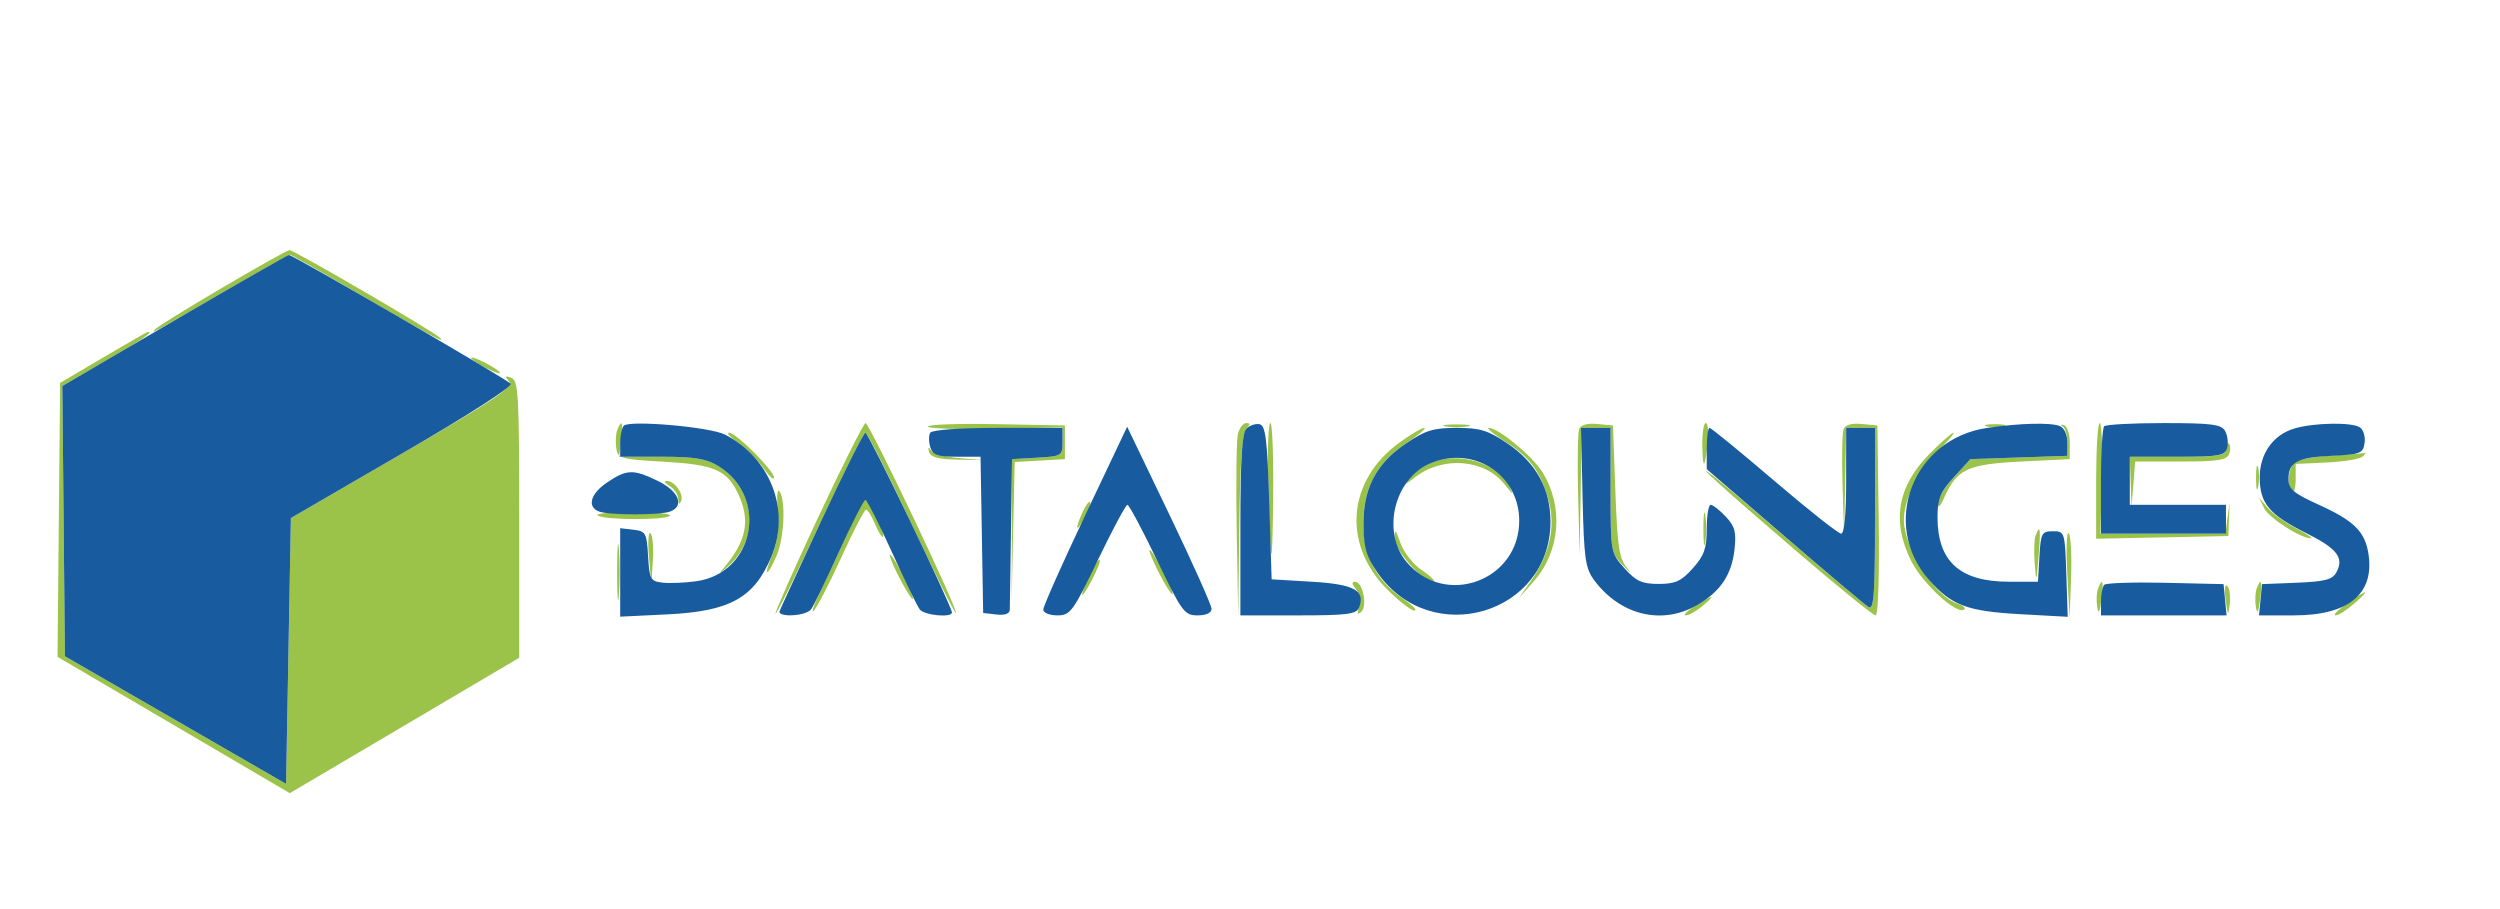
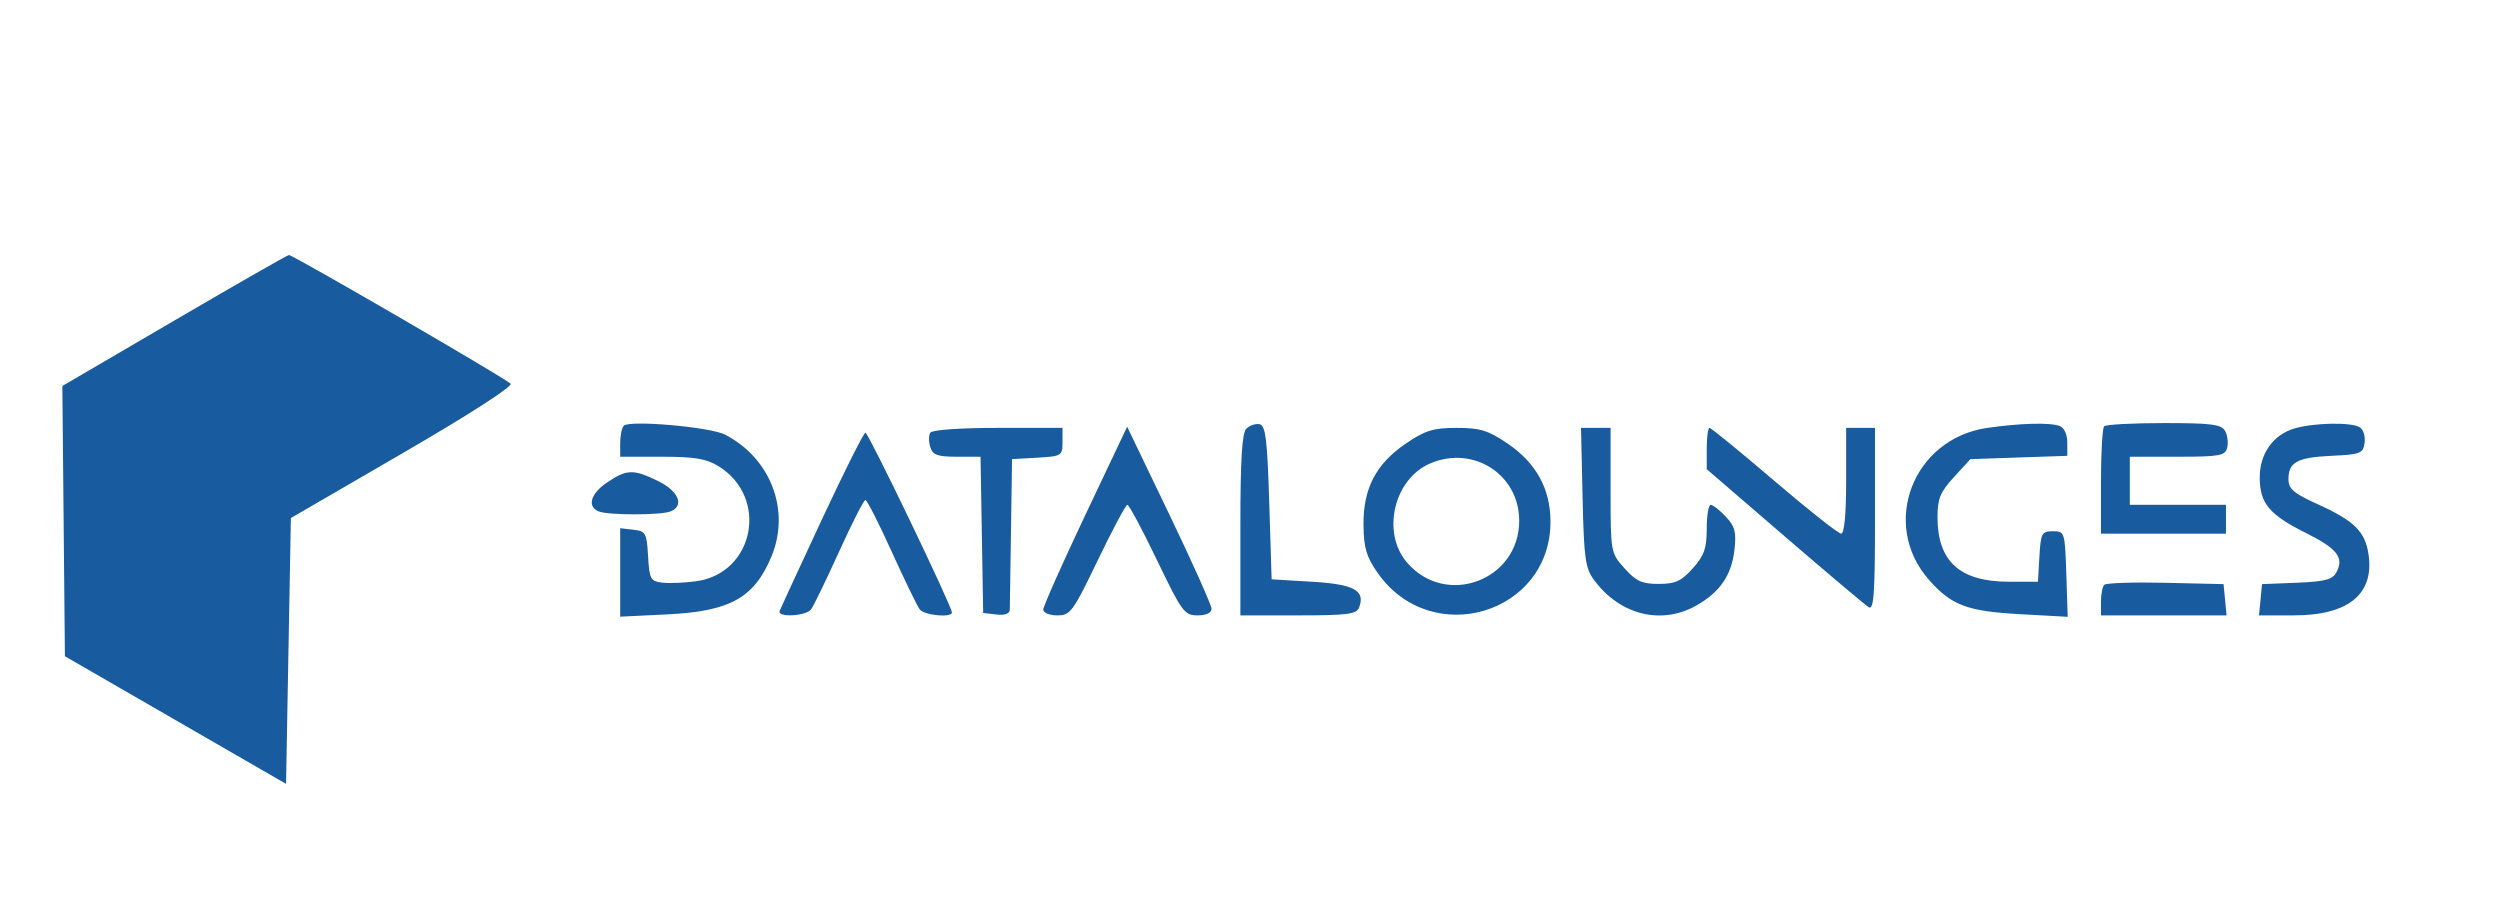
<svg xmlns="http://www.w3.org/2000/svg" width="520" height="189" viewBox="0 0 520 189" version="1.1">
-   <path d="M 46.300 59.801 C 39.039 64.073, 32.739 67.962, 32.300 68.444 C 31.259 69.585, 31.276 69.576, 46.676 60.643 C 53.923 56.439, 60.061 53, 60.316 53 C 60.572 53, 66.843 56.551, 74.254 60.892 C 89.454 69.795, 92.941 71.686, 91.500 70.244 C 90.181 68.924, 61.112 51.995, 60.204 52.017 C 59.817 52.027, 53.560 55.529, 46.300 59.801 M 21.500 74.340 L 12.500 79.645 12.235 108.138 L 11.970 136.631 36.123 150.804 L 60.276 164.978 84.138 150.898 L 108 136.817 108 108.016 C 108 82.234, 107.828 79.148, 106.359 78.584 C 105.045 78.080, 104.949 78.233, 105.876 79.350 C 106.826 80.496, 102.862 83.168, 83.767 94.250 L 60.500 107.754 60 135.399 L 59.500 163.044 36.500 149.771 L 13.500 136.499 13.235 108.382 L 12.969 80.266 21.985 75.063 C 29.575 70.682, 32.127 68.922, 30.750 69.017 C 30.613 69.027, 26.450 71.422, 21.500 74.340 M 98 74.449 C 98 74.724, 99.350 75.647, 101 76.500 C 102.650 77.353, 104 77.826, 104 77.551 C 104 77.276, 102.650 76.353, 101 75.500 C 99.350 74.647, 98 74.174, 98 74.449 M 128.390 89.427 C 128.088 90.212, 127.990 91.900, 128.171 93.177 C 128.483 95.377, 129.003 95.528, 138 96.032 C 148.518 96.621, 151.182 97.757, 153.500 102.642 C 156.116 108.154, 155.324 112.428, 150.655 118 C 149.288 119.631, 149.705 119.424, 151.854 117.407 C 158.119 111.523, 156.958 101.610, 149.462 96.976 C 146.915 95.402, 144.484 95, 137.523 95 L 128.781 95 129.190 91.500 C 129.619 87.825, 129.311 87.027, 128.390 89.427 M 170.159 107.647 C 165.100 118.453, 161.119 127.453, 161.313 127.647 C 161.508 127.841, 165.653 119.450, 170.526 109 C 175.399 98.550, 179.676 90, 180.031 90 C 180.386 90, 184.680 98.519, 189.573 108.932 C 194.466 119.345, 198.633 127.700, 198.833 127.500 C 199.371 126.962, 180.831 88, 180.037 88 C 179.663 88, 175.218 96.841, 170.159 107.647 M 192.998 88.723 C 192.997 89.150, 199.297 89.364, 206.998 89.197 L 221 88.895 221 91.895 C 221 94.810, 220.850 94.904, 215.750 95.198 L 210.500 95.500 210.458 110.251 L 210.417 125.002 210.735 110.553 L 211.053 96.103 216.276 95.801 L 221.500 95.500 221.500 92 L 221.500 88.500 207.250 88.223 C 199.412 88.070, 192.999 88.295, 192.998 88.723 M 257.485 90.250 C 257.180 91.487, 257.070 100.600, 257.240 110.500 L 257.549 128.500 257.775 109.450 C 257.931 96.236, 258.368 90.032, 259.200 89.200 C 260.112 88.288, 260.116 88, 259.219 88 C 258.570 88, 257.789 89.013, 257.485 90.250 M 263.763 98.748 C 264.251 118.658, 264.621 120.599, 264.811 104.250 C 264.915 95.313, 264.663 87.999, 264.250 87.998 C 263.837 87.997, 263.619 92.834, 263.763 98.748 M 300.750 88.706 C 301.988 88.944, 304.012 88.944, 305.250 88.706 C 306.488 88.467, 305.475 88.272, 303 88.272 C 300.525 88.272, 299.512 88.467, 300.750 88.706 M 328.461 89.242 C 328.172 89.995, 328.078 96.211, 328.251 103.055 L 328.568 115.500 328.784 102.250 L 329 89 332 89 L 335 89 335 101.984 C 335 114.800, 335.036 115.005, 337.750 117.782 C 339.262 119.330, 339.600 119.528, 338.500 118.222 C 336.779 116.178, 336.430 113.942, 336 102.174 L 335.500 88.500 332.243 88.186 C 330.172 87.987, 328.795 88.371, 328.461 89.242 M 354.079 92.750 C 354.166 97.978, 354.651 97.555, 355.227 91.750 C 355.431 89.688, 355.239 88, 354.799 88 C 354.360 88, 354.036 90.138, 354.079 92.750 M 383.456 89.254 C 383.165 90.014, 383.073 95.330, 383.252 101.068 L 383.578 111.500 383.789 100.250 L 384 89 387 89 L 390 89 390 108.059 C 390 123.048, 389.733 126.954, 388.750 126.352 C 388.063 125.930, 380.975 119.973, 373 113.112 C 365.025 106.252, 357.600 99.948, 356.500 99.103 C 351.311 95.117, 358.536 101.671, 373.354 114.391 C 382.073 121.876, 389.620 128, 390.125 128 C 390.660 128, 390.929 119.760, 390.771 108.250 L 390.500 88.500 387.243 88.186 C 385.160 87.985, 383.795 88.370, 383.456 89.254 M 413.250 88.689 C 414.212 88.941, 415.788 88.941, 416.750 88.689 C 417.712 88.438, 416.925 88.232, 415 88.232 C 413.075 88.232, 412.288 88.438, 413.250 88.689 M 428.975 88.658 C 429.539 88.938, 430 90.437, 430 91.990 L 430 94.813 419.922 95.156 L 409.843 95.500 406.422 99.235 C 404.540 101.290, 403.018 103.765, 403.039 104.735 C 403.064 105.843, 403.572 105.382, 404.403 103.500 C 407.008 97.598, 409.242 96.548, 420.354 96 L 430.500 95.500 430.500 92.083 C 430.500 90.116, 429.959 88.557, 429.225 88.408 C 428.524 88.266, 428.411 88.379, 428.975 88.658 M 436 100.028 L 436 112.056 449.750 111.778 L 463.500 111.500 463.631 108 L 463.761 104.500 463.317 107.750 L 462.873 111 449.876 111 L 436.879 111 437.189 99.498 C 437.360 93.172, 437.163 87.997, 436.750 87.998 C 436.337 87.999, 436 93.413, 436 100.028 M 291.117 92.030 C 280.233 99.915, 279.114 113.166, 288.536 122.589 C 290.962 125.015, 293.514 127, 294.206 127 C 294.898 127, 293.831 125.890, 291.834 124.533 C 286.371 120.821, 283.693 115.804, 283.607 109.122 C 283.511 101.660, 286.235 96.452, 292.433 92.250 C 295.069 90.463, 296.793 89, 296.263 89 C 295.733 89, 293.418 90.364, 291.117 92.030 M 313.083 91.838 C 318.312 95.154, 320.528 98.207, 322.175 104.364 C 323.595 109.673, 322.262 115.439, 318.330 121 L 315.856 124.500 318.955 121.005 C 324.551 114.695, 325.304 105.463, 320.815 98.201 C 318.734 94.833, 311.658 89, 309.654 89 C 309.079 89, 310.622 90.277, 313.083 91.838 M 153.589 92.175 C 155.273 93.371, 157.629 95.727, 158.825 97.411 C 160.021 99.094, 161 99.969, 161 99.354 C 161 97.898, 153.102 90, 151.646 90 C 151.031 90, 151.906 90.979, 153.589 92.175 M 401.484 94.253 C 394.676 101.060, 393.389 108.374, 397.533 116.691 C 399.905 121.450, 407.229 128.104, 408.593 126.740 C 408.900 126.433, 408.252 125.897, 407.153 125.549 C 402.421 124.047, 396.029 114.051, 396.006 108.116 C 395.989 104.072, 398.888 98.071, 402.704 94.250 C 405.038 91.912, 406.675 90, 406.342 90 C 406.009 90, 403.823 91.914, 401.484 94.253 M 463 93.333 C 463 94.778, 461.667 95, 453 95 L 443 95 443.180 100.250 L 443.360 105.500 443.735 100.750 L 444.110 96 453.586 96 C 461.205 96, 463.179 95.697, 463.655 94.457 C 463.981 93.608, 463.966 92.633, 463.624 92.290 C 463.281 91.947, 463 92.417, 463 93.333 M 193.252 94 C 193.544 95.082, 195.167 95.528, 199.079 95.600 L 204.500 95.700 199.519 95.286 C 196.780 95.058, 194.158 94.338, 193.693 93.686 C 193.106 92.862, 192.971 92.958, 193.252 94 M 485.038 94.746 C 481.484 94.944, 477.997 95.588, 477.288 96.176 C 475.895 97.332, 475.526 101.589, 476.754 102.348 C 477.169 102.604, 477.506 101.393, 477.504 99.657 L 477.500 96.500 484 96.197 C 487.575 96.031, 490.928 95.468, 491.450 94.947 C 491.972 94.426, 492.197 94.087, 491.950 94.193 C 491.702 94.299, 488.592 94.548, 485.038 94.746 M 297.500 96.334 C 295.849 97.082, 293.824 98.538, 293 99.570 C 291.813 101.055, 292.096 100.988, 294.351 99.250 C 300.161 94.773, 308.883 95.505, 313.020 100.816 C 314.682 102.950, 314.887 103.039, 314.020 101.250 C 311.602 96.261, 303.186 93.757, 297.500 96.334 M 469.252 99.500 C 469.263 101.700, 469.468 102.482, 469.707 101.238 C 469.946 99.994, 469.937 98.194, 469.687 97.238 C 469.437 96.282, 469.241 97.300, 469.252 99.500 M 139.250 101.080 C 140.213 101.641, 141.036 102.865, 141.079 103.800 C 141.130 104.895, 141.341 105.043, 141.673 104.216 C 142.272 102.726, 140.278 99.986, 138.628 100.030 C 138.007 100.047, 138.287 100.519, 139.250 101.080 M 161.770 106.236 C 162.057 109.699, 161.668 112.859, 160.657 115.280 C 159.802 117.326, 159.327 119, 159.602 119 C 159.877 119, 160.754 117.439, 161.551 115.532 C 163.126 111.762, 163.462 104.277, 162.149 102.207 C 161.690 101.483, 161.523 103.259, 161.770 106.236 M 176.988 109.250 C 175.746 112.138, 173.198 117.650, 171.326 121.500 C 169.454 125.350, 168.536 127.825, 169.287 127 C 170.037 126.175, 172.642 121.120, 175.076 115.766 C 177.509 110.412, 179.783 106.025, 180.129 106.016 C 180.474 106.007, 181.323 107.364, 182.013 109.032 C 182.704 110.700, 183.453 111.880, 183.677 111.656 C 184.247 111.086, 180.786 104, 179.938 104 C 179.558 104, 178.230 106.362, 176.988 109.250 M 225.162 106.543 C 223.487 110.220, 223.807 111.005, 225.618 107.662 C 226.464 106.100, 226.969 104.636, 226.741 104.407 C 226.512 104.179, 225.802 105.140, 225.162 106.543 M 470.966 105.747 C 471.953 107.762, 478.711 112.068, 480.710 111.956 C 481.145 111.931, 479.700 110.984, 477.500 109.850 C 475.300 108.716, 472.682 106.823, 471.683 105.644 L 469.866 103.500 470.966 105.747 M 354.300 110 C 354.300 113.025, 354.487 114.263, 354.716 112.750 C 354.945 111.237, 354.945 108.763, 354.716 107.250 C 354.487 105.737, 354.300 106.975, 354.300 110 M 124.342 107.235 C 125.867 108.202, 138.749 108.216, 139.343 107.250 C 139.596 106.838, 136.064 106.500, 131.494 106.500 C 126.924 106.500, 123.706 106.831, 124.342 107.235 M 128.360 119 C 128.360 124.225, 128.529 126.362, 128.735 123.750 C 128.941 121.138, 128.941 116.862, 128.735 114.250 C 128.529 111.638, 128.360 113.775, 128.360 119 M 134.984 115.797 L 135.468 121.500 135.795 116.610 C 135.974 113.921, 135.756 111.355, 135.310 110.907 C 134.865 110.460, 134.718 112.660, 134.984 115.797 M 290.056 111.850 C 289.997 114.324, 295.828 121, 298.048 121 C 298.734 121, 297.767 119.972, 295.898 118.715 C 293.956 117.410, 291.988 114.945, 291.306 112.965 C 290.342 110.166, 290.102 109.952, 290.056 111.850 M 423.406 111.386 C 423.113 112.148, 423.024 114.735, 423.208 117.136 C 423.532 121.360, 423.558 121.315, 424.022 115.749 C 424.507 109.911, 424.363 108.890, 423.406 111.386 M 429.992 119.295 L 430.485 128.500 430.785 120.093 C 430.951 115.469, 430.729 111.327, 430.293 110.888 C 429.857 110.450, 429.722 114.233, 429.992 119.295 M 239.090 114.500 C 239.090 115.050, 240.175 117.525, 241.500 120 C 242.825 122.475, 243.910 124.050, 243.910 123.500 C 243.910 122.950, 242.825 120.475, 241.500 118 C 240.175 115.525, 239.090 113.950, 239.090 114.500 M 185.090 115.500 C 185.090 116.050, 186.175 118.525, 187.500 121 C 188.825 123.475, 189.910 125.050, 189.910 124.500 C 189.910 123.950, 188.825 121.475, 187.500 119 C 186.175 116.525, 185.090 114.950, 185.090 115.500 M 226.679 119.546 C 224.330 124.473, 224.661 125.311, 227.116 120.656 C 228.232 118.541, 228.968 116.634, 228.752 116.418 C 228.535 116.202, 227.603 117.610, 226.679 119.546 M 281.996 122.495 C 282.678 123.317, 282.983 124.957, 282.674 126.139 C 282.274 127.666, 282.422 127.978, 283.183 127.217 C 284.470 125.930, 283.420 121, 281.859 121 C 281.115 121, 281.160 121.488, 281.996 122.495 M 436.390 122.427 C 436.088 123.212, 436.009 124.900, 436.214 126.177 C 436.488 127.886, 436.721 127.509, 437.093 124.750 C 437.616 120.868, 437.339 119.952, 436.390 122.427 M 462.921 124.751 C 463.399 128.202, 463.468 128.272, 463.798 125.628 C 463.995 124.049, 463.762 122.362, 463.279 121.879 C 462.776 121.376, 462.623 122.601, 462.921 124.751 M 469.390 122.427 C 469.088 123.212, 469.009 124.900, 469.214 126.177 C 469.488 127.886, 469.721 127.509, 470.093 124.750 C 470.616 120.868, 470.339 119.952, 469.390 122.427 M 488.102 125.586 C 486.233 126.914, 485.196 128, 485.796 128 C 486.397 128, 488.151 126.889, 489.694 125.532 C 493.228 122.423, 492.520 122.447, 488.102 125.586 M 352.500 126.068 C 350.850 127.125, 350.013 127.992, 350.639 127.995 C 351.266 127.998, 352.841 127.115, 354.139 126.033 C 357.112 123.556, 356.397 123.572, 352.500 126.068" stroke="none" fill="#9bc349" fill-rule="evenodd" />
  <path d="M 36.235 66.688 L 12.969 80.285 13.235 108.392 L 13.500 136.499 36.500 149.771 L 59.500 163.044 60 135.399 L 60.500 107.754 83.803 94.229 C 97.581 86.233, 106.738 80.338, 106.207 79.807 C 105.013 78.613, 60.856 52.987, 60.094 53.045 C 59.767 53.070, 49.031 59.209, 36.235 66.688 M 129.750 88.551 C 129.338 88.981, 129 90.608, 129 92.167 L 129 95 137.632 95 C 144.484 95, 146.923 95.407, 149.462 96.976 C 159.968 103.470, 156.924 119.209, 144.835 120.896 C 142.451 121.229, 139.285 121.361, 137.800 121.189 C 135.300 120.900, 135.078 120.493, 134.800 115.688 C 134.521 110.858, 134.310 110.478, 131.750 110.184 L 129 109.867 129 119.067 L 129 128.267 138.750 127.794 C 151.845 127.158, 156.853 124.383, 160.452 115.768 C 164.459 106.179, 160.332 95.326, 150.804 90.399 C 147.736 88.812, 130.915 87.336, 129.750 88.551 M 259.229 89.171 C 258.344 90.056, 258 95.663, 258 109.200 L 258 128 270.031 128 C 280.248 128, 282.157 127.753, 282.691 126.364 C 284.047 122.829, 281.660 121.522, 272.896 121 L 264.500 120.500 264 104.512 C 263.586 91.265, 263.239 88.474, 261.979 88.233 C 261.143 88.073, 259.905 88.495, 259.229 89.171 M 413.320 89.007 C 397.879 91.265, 391.055 109.020, 401.191 120.564 C 405.886 125.912, 409.136 127.141, 420.190 127.750 L 430.082 128.295 429.791 119.398 C 429.505 110.651, 429.458 110.500, 427 110.500 C 424.689 110.500, 424.477 110.897, 424.198 115.750 L 423.895 121 417.898 121 C 407.649 121, 403 116.798, 403 107.535 C 403 103.733, 403.571 102.347, 406.422 99.235 L 409.843 95.500 419.922 95.156 L 430 94.813 430 92.013 C 430 90.383, 429.339 88.960, 428.418 88.607 C 426.442 87.848, 420.092 88.017, 413.320 89.007 M 437.667 88.667 C 437.300 89.033, 437 94.208, 437 100.167 L 437 111 450 111 L 463 111 463 108 L 463 105 453 105 L 443 105 443 100 L 443 95 452.883 95 C 461.674 95, 462.820 94.795, 463.253 93.142 C 463.520 92.120, 463.325 90.545, 462.820 89.642 C 462.048 88.264, 460.005 88, 450.117 88 C 443.636 88, 438.033 88.300, 437.667 88.667 M 477.313 89.102 C 472.809 90.405, 469.995 94.374, 470.022 99.385 C 470.051 104.700, 472.041 107.077, 479.624 110.852 C 486.135 114.094, 487.610 115.991, 485.985 119.029 C 485.165 120.559, 483.619 120.968, 477.738 121.206 L 470.500 121.500 470.187 124.750 L 469.873 128 477.187 127.996 C 488.560 127.990, 493.958 123.491, 492.624 115.126 C 491.891 110.533, 489.609 108.296, 482.252 104.960 C 477.065 102.608, 476 101.710, 476 99.685 C 476 96.121, 477.812 95.142, 485.038 94.803 C 490.986 94.524, 491.527 94.310, 491.837 92.113 C 492.023 90.800, 491.573 89.345, 490.837 88.878 C 489.116 87.787, 481.418 87.915, 477.313 89.102 M 193.494 90.009 C 193.152 90.564, 193.155 91.914, 193.503 93.009 C 194.021 94.641, 195.020 95, 199.043 95 L 203.950 95 204.225 111.250 L 204.500 127.500 207.250 127.816 C 209.005 128.018, 210.013 127.657, 210.036 126.816 C 210.057 126.092, 210.169 118.750, 210.286 110.500 L 210.500 95.500 215.750 95.198 C 220.828 94.905, 221 94.799, 221 91.948 L 221 89 207.559 89 C 199.598 89, 193.864 89.411, 193.494 90.009 M 225.725 107.167 C 220.926 117.290, 217 126.119, 217 126.786 C 217 127.460, 218.295 128, 219.911 128 C 222.636 128, 223.175 127.267, 228.352 116.500 C 231.393 110.175, 234.160 105, 234.500 105 C 234.840 105, 237.607 110.175, 240.648 116.500 C 245.825 127.267, 246.364 128, 249.089 128 C 250.878 128, 252 127.475, 252 126.638 C 252 125.890, 248.051 117.061, 243.225 107.019 L 234.449 88.762 225.725 107.167 M 292.433 92.250 C 286.181 96.489, 283.510 101.647, 283.609 109.294 C 283.670 114.007, 284.227 115.860, 286.592 119.218 C 297.763 135.077, 322.500 127.693, 322.500 108.500 C 322.500 101.712, 319.516 96.283, 313.567 92.250 C 309.529 89.512, 307.864 89, 303 89 C 298.136 89, 296.471 89.512, 292.433 92.250 M 329.176 103.431 C 329.463 116.209, 329.740 118.184, 331.592 120.681 C 336.975 127.935, 345.598 130.064, 352.864 125.932 C 357.783 123.135, 360.175 119.628, 360.771 114.339 C 361.183 110.682, 360.870 109.490, 358.960 107.458 C 357.690 106.106, 356.280 105, 355.826 105 C 355.372 105, 355 107.243, 355 109.984 C 355 114.070, 354.478 115.553, 352.102 118.211 C 349.704 120.895, 348.480 121.455, 345 121.455 C 341.520 121.455, 340.296 120.895, 337.898 118.211 C 335.016 114.986, 335 114.896, 335 101.984 L 335 89 331.926 89 L 328.852 89 329.176 103.431 M 355 93.294 L 355 97.588 371.197 111.544 C 380.105 119.220, 387.980 125.860, 388.697 126.300 C 389.750 126.946, 390 123.445, 390 108.050 L 390 89 387 89 L 384 89 384 100 C 384 106.955, 383.617 111, 382.959 111 C 382.387 111, 376.125 106.050, 369.044 100 C 361.964 93.950, 355.907 89, 355.585 89 C 355.263 89, 355 90.932, 355 93.294 M 170.936 108.088 C 166.296 118.036, 162.350 126.586, 162.167 127.088 C 161.657 128.482, 167.624 128.173, 168.699 126.750 C 169.219 126.063, 171.839 120.662, 174.522 114.750 C 177.206 108.838, 179.670 104, 180 104 C 180.330 104, 182.794 108.838, 185.478 114.750 C 188.161 120.662, 190.781 126.063, 191.301 126.750 C 192.242 127.996, 198 128.547, 198 127.391 C 198 126.120, 180.626 90, 180.014 90 C 179.661 90, 175.576 98.140, 170.936 108.088 M 297.396 96.429 C 289.943 99.674, 287.347 110.694, 292.573 116.904 C 300.601 126.445, 316.009 120.785, 315.996 108.300 C 315.987 98.645, 306.384 92.517, 297.396 96.429 M 126.289 100.344 C 122.820 102.673, 122.045 105.419, 124.582 106.393 C 126.632 107.180, 137.368 107.180, 139.418 106.393 C 142.440 105.233, 141.170 102.129, 136.812 100.023 C 131.697 97.552, 130.389 97.592, 126.289 100.344 M 437.696 121.637 C 437.313 122.020, 437 123.608, 437 125.167 L 437 128 450.063 128 L 463.127 128 462.813 124.750 L 462.500 121.500 450.446 121.221 C 443.816 121.067, 438.079 121.255, 437.696 121.637" stroke="none" fill="#185b9e" fill-rule="evenodd" />
</svg>